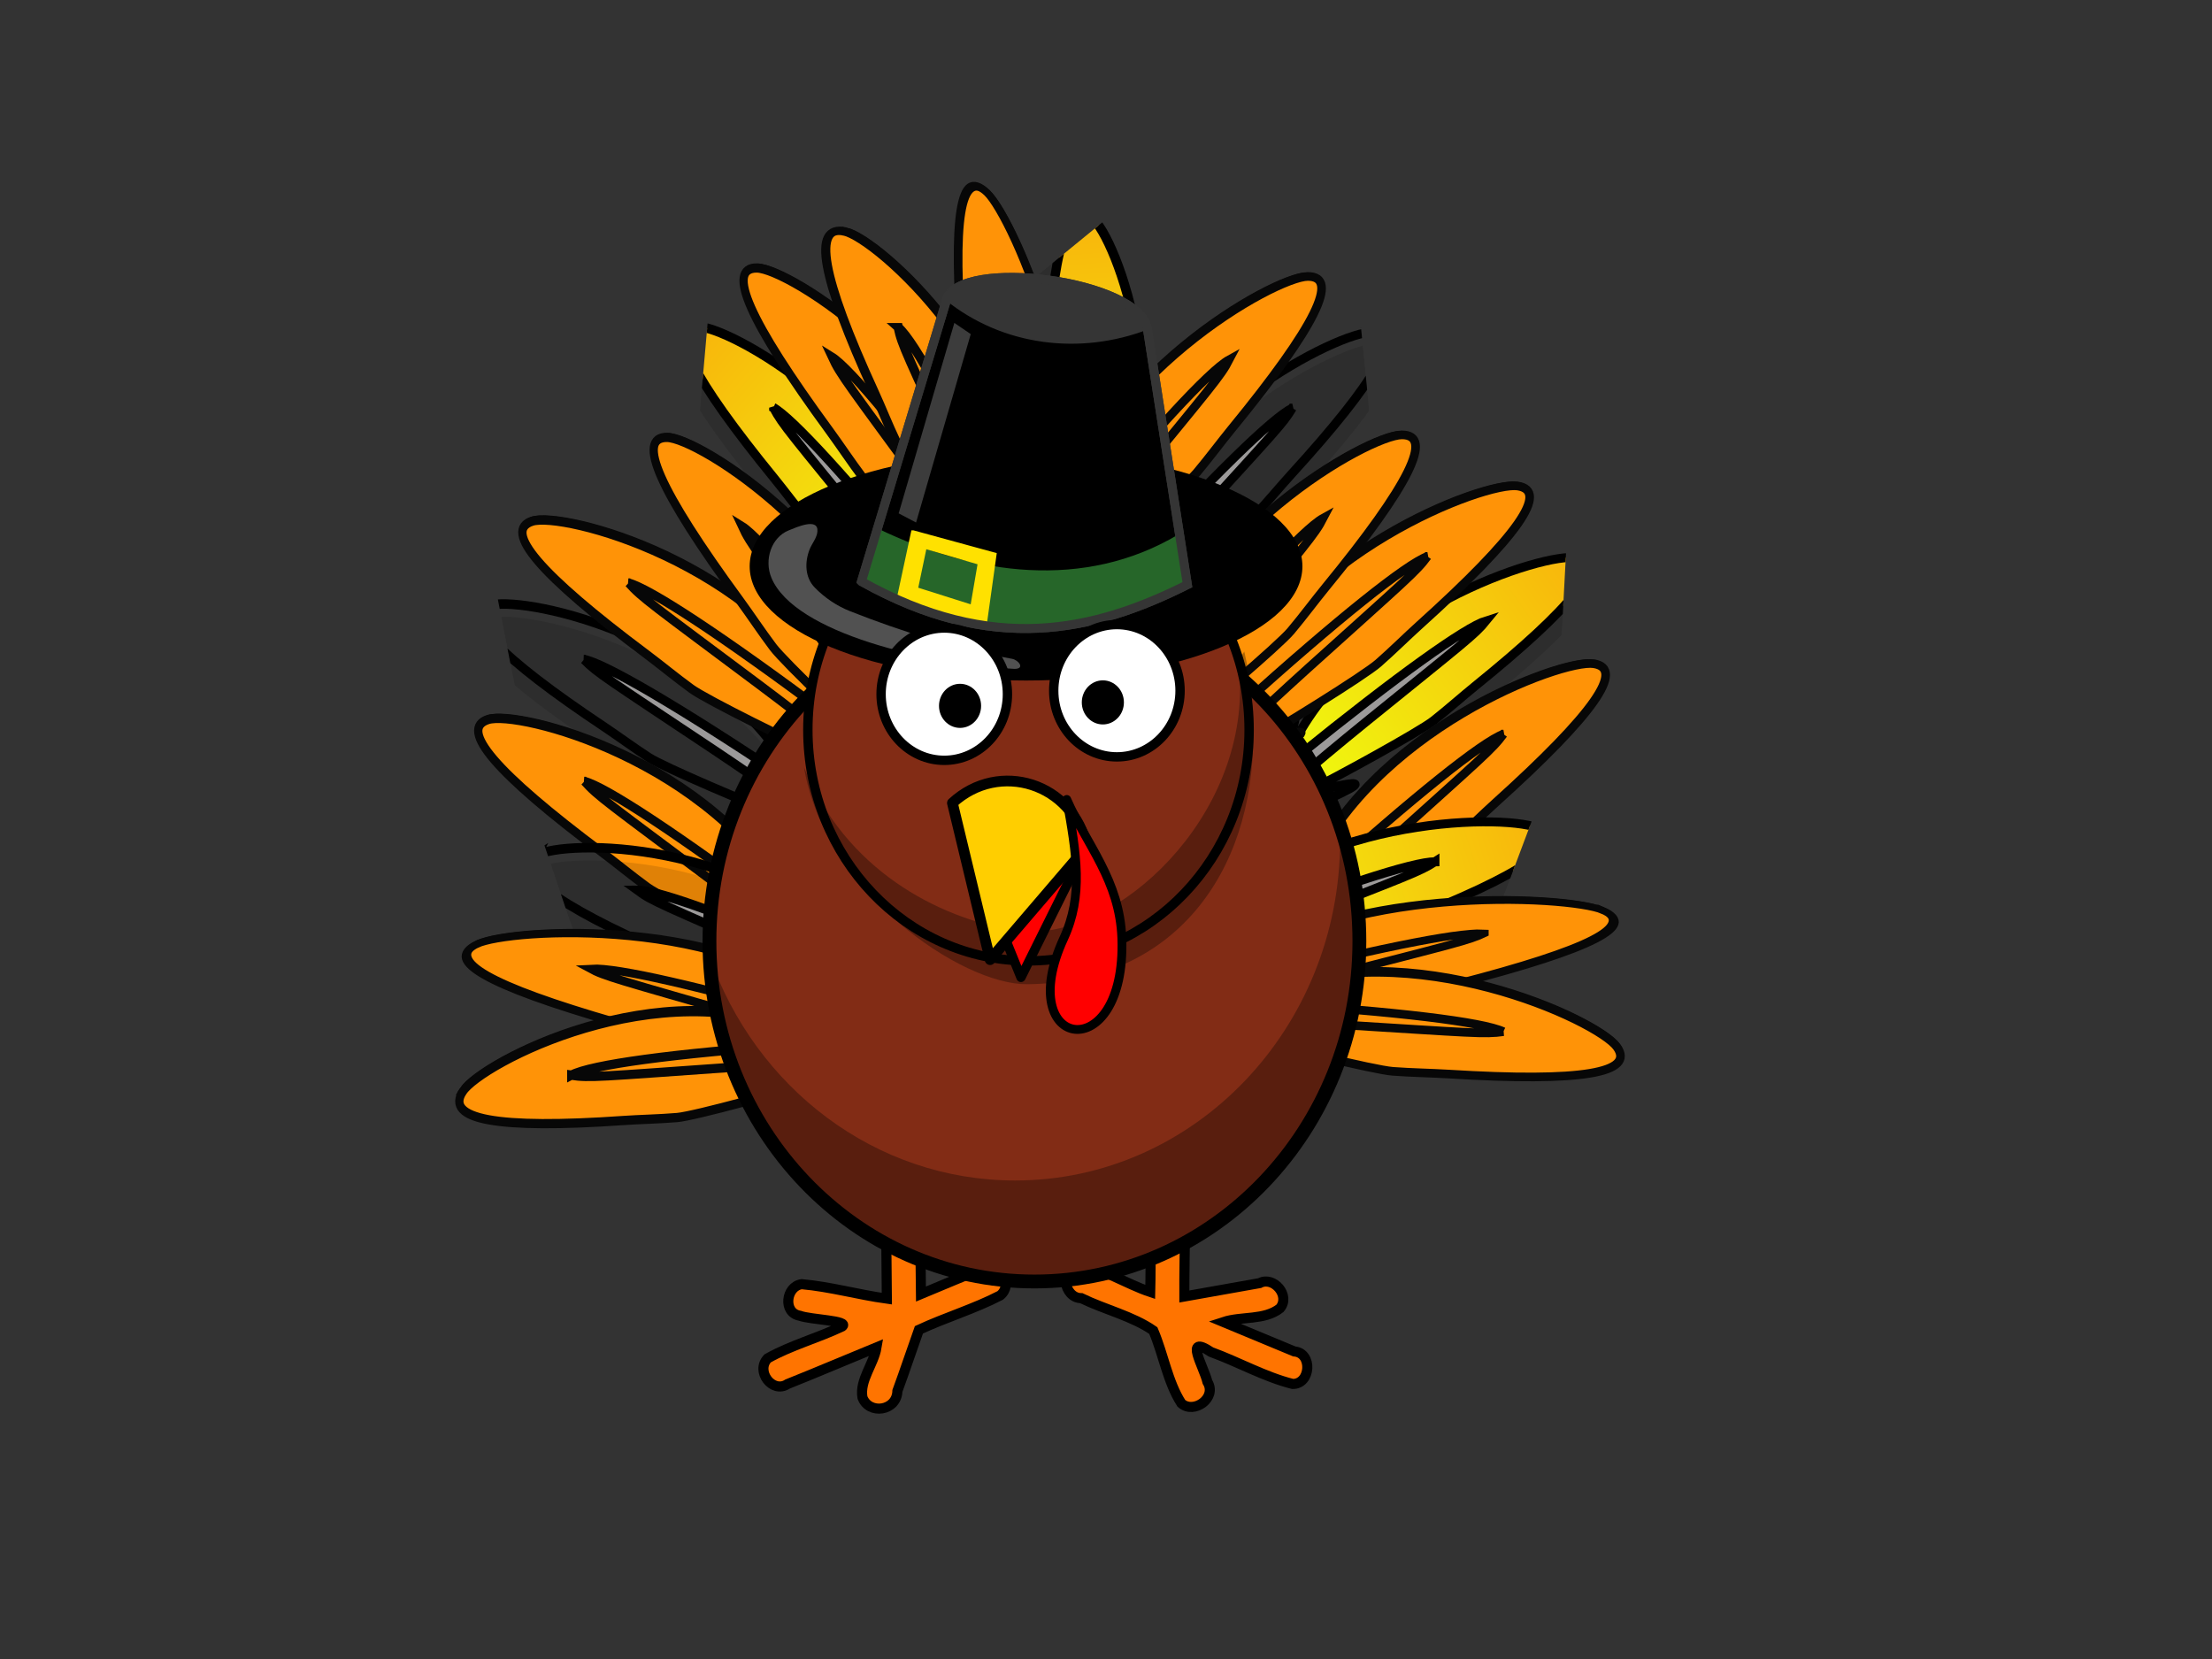
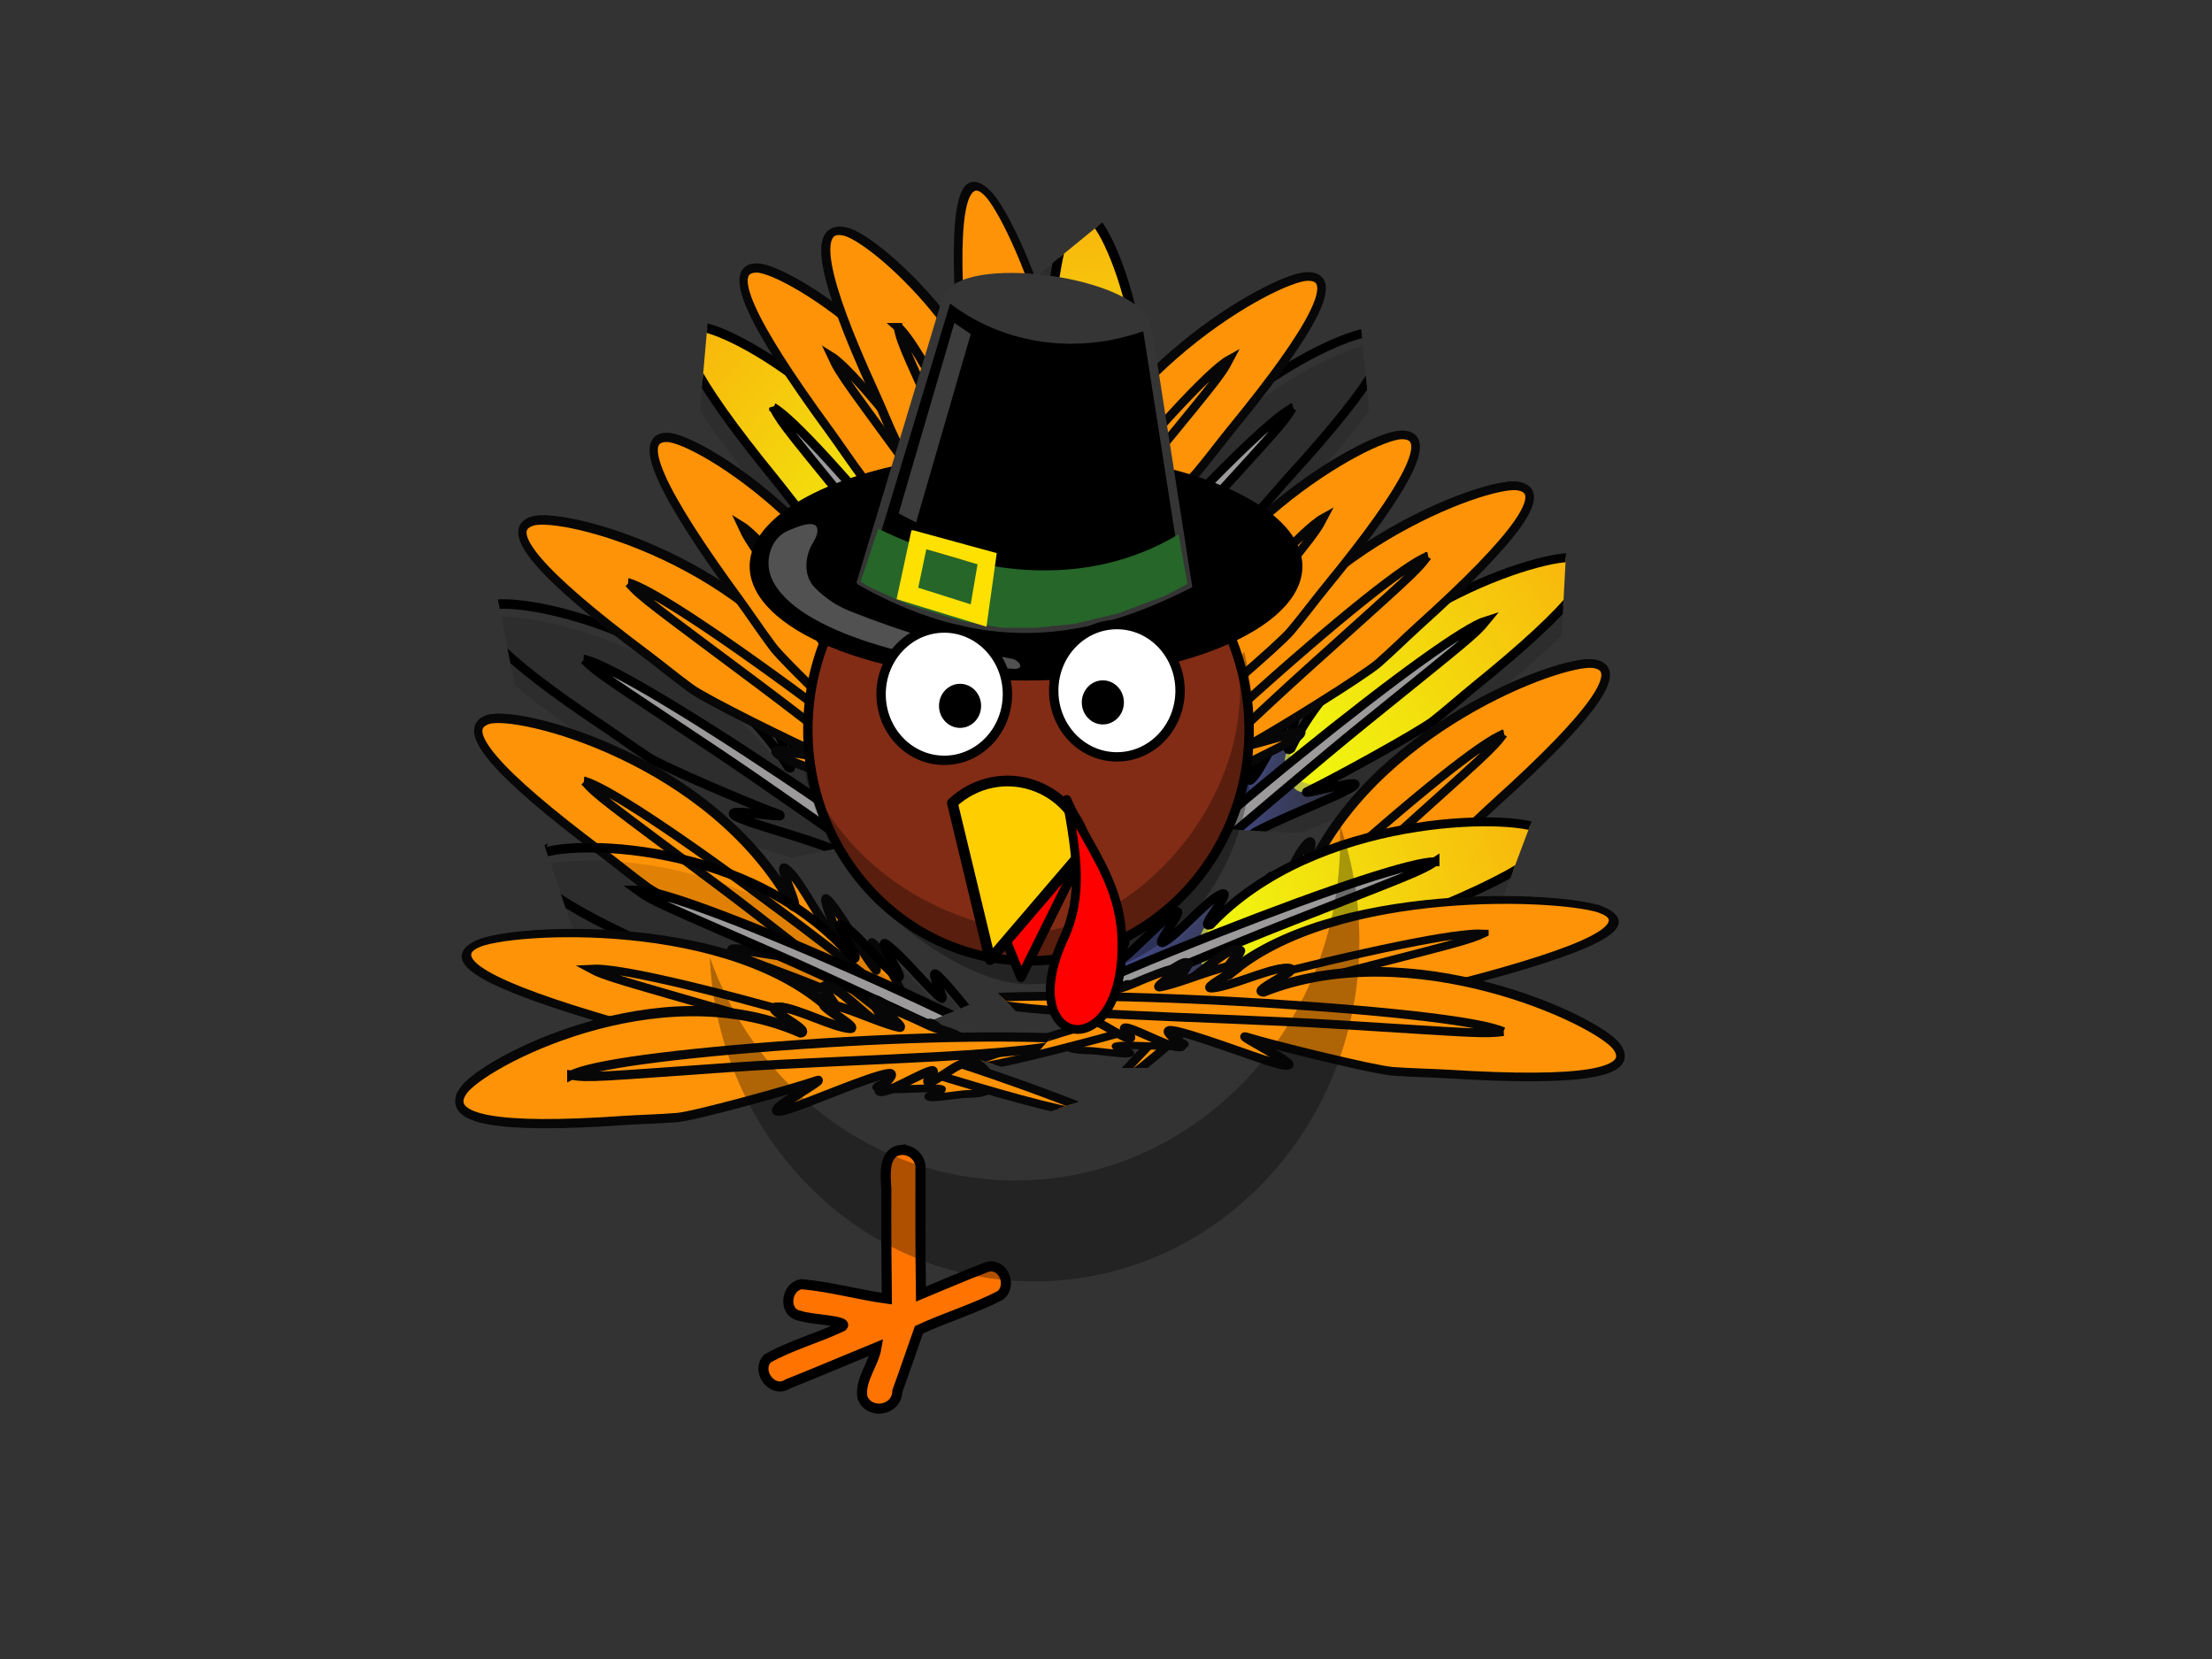
<svg xmlns="http://www.w3.org/2000/svg" xmlns:xlink="http://www.w3.org/1999/xlink" width="640" height="480">
  <rect width="100%" height="100%" fill="#333333" stroke="none" />
  <title>Round turkey clip art</title>
  <defs>
    <symbol id="svg_13">
      <g id="svg_2" transform="translate(-200.848, -50.526)">
        <g id="svg_3" transform="matrix(1.337, 0, 0, 1.337, -123.391, -17.031)">
          <path d="m366.073,116.113c0,14.103 -27.663,25.536 -61.786,25.536c-34.123,0 -61.786,-11.433 -61.786,-25.536c0,-14.103 27.663,-25.536 61.786,-25.536c34.123,0 61.786,11.433 61.786,25.536z" id="svg_11" fill="#000000" />
          <path id="svg_10" d="m267.5,119.505c29.243,16.384 51.876,11.241 72.857,0.714l-8.929,-57.143c-1.707,-10.922 -42.015,-16.102 -44.911,-6.518l-19.018,62.946z" stroke-miterlimit="4" stroke-width="2" stroke="#353535" fill="#000000" />
          <path id="svg_9" d="m288.261,61.701l-12.448,42.576l3.89,2.049l12.225,-42.121l-3.668,-2.504z" fill-opacity="0.808" fill="#4b4b4b" />
          <path id="svg_8" d="m271.25,107.719c21.423,10.344 46.096,13.831 67.143,1.25l1.964,11.071l-5,2.679l-10.536,3.929l-9.643,2.321l-8.75,0.893l-7.5,0l-8.75,-1.429l-12.321,-3.75l-8.929,-4.107l-1.607,-1.071l3.929,-11.786z" fill="#266629" />
          <path d="m331.589,63.146c-1.707,-10.922 -42.176,-16.172 -45.239,-6.519c12.764,10.243 30.006,12.367 45.239,6.519z" id="svg_7" fill="#353535" />
          <path id="svg_6" d="m255.893,112.362c-1.091,2.793 -1.077,6.216 1.174,8.517c2.231,2.281 4.922,4.094 7.816,5.242c11.628,4.608 23.939,8.421 36.298,10.678c1.413,0.258 2.969,2.224 0.555,2.245c-18.979,-1.035 -49.18,-7.873 -54.378,-20.38c-1.638,-3.941 -0.077,-9.006 3.901,-10.595c1.731,-0.692 6.657,-2.927 6.39,0.273c-0.122,1.46 -1.22,2.645 -1.757,4.02z" fill-opacity="0.808" fill="#646464" />
          <path id="svg_5" d="m279.057,108.567l-3.128,14.544l19.108,5.866l2.158,-15.451l-18.138,-4.959zm2.564,3.115l12.384,3.628l-1.701,9.942l-12.685,-4.016l2.002,-9.555z" stroke-width="0.984px" stroke="#ffe100" fill="#ffe100" />
-           <path id="svg_4" d="m267.5,119.505c29.243,16.384 51.876,11.241 72.857,0.714l-8.929,-57.143c-1.707,-10.922 -42.015,-16.102 -44.911,-6.518l-19.018,62.946z" stroke-miterlimit="4" stroke-width="2" stroke="#353535" fill="none" />
        </g>
      </g>
    </symbol>
    <symbol id="svg_263">
      <g id="svg_22" transform="matrix(0.717, 0, 0, 0.717, 831.039, -37.032)" fill="#000000" opacity="0.124">
        <path id="svg_26" d="m-243.684,261.016c-51.277,-7.642 -361.548,107.41 -461.701,345.359c-20.011,18.029 5.113,84.853 32.713,69.783c41.363,-22.585 181.525,-109.465 204.104,-129.275c22.579,-19.81 46.358,-43.386 66.369,-61.415c160.089,-144.23 209.792,-216.81 158.516,-224.452z" stroke-dashoffset="0" stroke-miterlimit="4" stroke-linecap="round" stroke-width="15" fill-rule="nonzero" fill="#000000" />
        <path id="svg_25" d="m-701.515,604.441c-20.011,18.029 22.108,-82.39 -5.095,-50.144c-18.164,21.532 -39.815,83.82 -58.133,105.061c-18.318,21.241 30.671,-113.174 -16.086,-26.811c-12.632,23.331 -30.156,65.485 -43.507,84.951c-13.351,19.466 21.81,-115.791 -35.779,30.599c-7.062,17.95 -17.217,31.727 -22.325,44.431c-5.108,12.704 -7.746,23.095 -7.505,30.548c0.241,7.453 3.362,11.969 9.772,12.924c6.41,0.955 16.108,-1.65 28.485,-7.223c12.377,-5.573 75.126,-17.789 41.291,-20.666c-30.59,-2.601 43.422,-24.535 65.695,-37.087c40.271,-22.695 -38.962,-0.311 -15.997,-18.344c22.965,-18.033 122.097,-63.652 149.299,-78.861c76.364,-42.698 -85.003,15.473 -57.403,0.403c41.363,-22.585 -52.498,15.328 -32.713,-69.783z" stroke-dashoffset="0" stroke-miterlimit="4" stroke-linecap="round" stroke-width="15" fill-rule="nonzero" fill="#000000" />
        <path id="svg_24" d="m-241.422,260.964c-51.277,-7.642 -361.548,107.41 -461.701,345.359c-20.011,18.029 22.108,-82.39 -5.095,-50.144c-18.164,21.532 -39.815,83.82 -58.133,105.061c-18.318,21.241 30.671,-113.174 -16.086,-26.811c-12.632,23.331 -30.156,65.485 -43.507,84.951c-13.351,19.466 21.81,-115.791 -35.779,30.599c-7.062,17.951 -17.217,31.727 -22.325,44.431c-5.108,12.704 -7.746,23.095 -7.505,30.548c0.241,7.453 3.362,11.969 9.772,12.924c6.41,0.955 16.108,-1.65 28.485,-7.223c12.377,-5.572 75.126,-17.789 41.291,-20.666c-30.59,-2.601 43.422,-24.535 65.695,-37.087c40.271,-22.695 -38.962,-0.311 -15.997,-18.344c22.965,-18.033 122.097,-63.652 149.299,-78.861c76.364,-42.698 -85.003,15.473 -57.403,0.403c41.363,-22.585 181.525,-109.465 204.103,-129.275c22.579,-19.81 46.358,-43.386 66.369,-61.415c160.089,-144.23 209.792,-216.81 158.516,-224.452z" stroke-dashoffset="0" stroke-miterlimit="4" stroke-linecap="round" stroke-width="15" stroke="#000000" fill-rule="nonzero" fill="#000000" />
        <path id="svg_23" d="m-387.06,374.559c-34.148,12.588 -142.997,99.192 -303.086,243.422c-160.089,144.23 -279.792,266.422 -337.272,333.498c75.421,-38.503 286.529,-251.286 446.619,-395.516c160.089,-144.23 175.908,-156.929 193.739,-181.404z" stroke-dashoffset="0" stroke-miterlimit="4" stroke-linecap="round" stroke-width="15" stroke="#000000" fill-rule="nonzero" fill="#000000" />
      </g>
      <g id="svg_15" transform="matrix(0.717, 0, 0, 0.717, 825.567, -56.065)">
        <path id="svg_20" d="m-243.684,261.016c-51.277,-7.642 -361.548,107.41 -461.701,345.359c-20.011,18.029 5.113,84.853 32.713,69.783c41.363,-22.585 181.525,-109.465 204.104,-129.275c22.579,-19.81 46.358,-43.386 66.369,-61.415c160.089,-144.23 209.792,-216.81 158.516,-224.452z" stroke-dashoffset="0" stroke-miterlimit="4" stroke-linecap="round" stroke-width="15" fill-rule="nonzero" fill="url(#svg_21)" />
        <path id="svg_18" d="m-701.515,604.441c-20.011,18.029 22.108,-82.39 -5.095,-50.144c-18.164,21.532 -39.815,83.82 -58.133,105.061c-18.318,21.241 30.671,-113.174 -16.086,-26.811c-12.632,23.331 -30.156,65.485 -43.507,84.951c-13.351,19.466 21.81,-115.791 -35.779,30.599c-7.062,17.95 -17.217,31.727 -22.325,44.431c-5.108,12.704 -7.746,23.095 -7.505,30.548c0.241,7.453 3.362,11.969 9.772,12.924c6.41,0.955 16.108,-1.65 28.485,-7.223c12.377,-5.573 75.126,-17.789 41.291,-20.666c-30.59,-2.601 43.422,-24.535 65.695,-37.087c40.271,-22.695 -38.962,-0.311 -15.997,-18.344c22.965,-18.033 122.097,-63.652 149.299,-78.861c76.364,-42.698 -85.003,15.473 -57.403,0.403c41.363,-22.585 -52.498,15.328 -32.713,-69.783z" stroke-dashoffset="0" stroke-miterlimit="4" stroke-linecap="round" stroke-width="15" fill-rule="nonzero" fill="url(#svg_19)" />
        <path id="svg_17" d="m-241.422,260.964c-51.277,-7.642 -361.548,107.41 -461.701,345.359c-20.011,18.029 22.108,-82.39 -5.095,-50.144c-18.164,21.532 -39.815,83.82 -58.133,105.061c-18.318,21.241 30.671,-113.174 -16.086,-26.811c-12.632,23.331 -30.156,65.485 -43.507,84.951c-13.351,19.466 21.81,-115.791 -35.779,30.599c-7.062,17.951 -17.217,31.727 -22.325,44.431c-5.108,12.704 -7.746,23.095 -7.505,30.548c0.241,7.453 3.362,11.969 9.772,12.924c6.41,0.955 16.108,-1.65 28.485,-7.223c12.377,-5.572 75.126,-17.789 41.291,-20.666c-30.59,-2.601 43.422,-24.535 65.695,-37.087c40.271,-22.695 -38.962,-0.311 -15.997,-18.344c22.965,-18.033 122.097,-63.652 149.299,-78.861c76.364,-42.698 -85.003,15.473 -57.403,0.403c41.363,-22.585 181.525,-109.465 204.103,-129.275c22.579,-19.81 46.358,-43.386 66.369,-61.415c160.089,-144.23 209.792,-216.81 158.516,-224.452z" stroke-dashoffset="0" stroke-miterlimit="4" stroke-linecap="round" stroke-width="15" stroke="#000000" fill-rule="nonzero" fill="none" />
        <path id="svg_16" d="m-387.06,374.559c-34.148,12.588 -142.997,99.192 -303.086,243.422c-160.089,144.23 -279.792,266.422 -337.272,333.498c75.421,-38.503 286.529,-251.286 446.619,-395.516c160.089,-144.23 175.908,-156.929 193.739,-181.404z" stroke-dashoffset="0" stroke-miterlimit="4" stroke-linecap="round" stroke-width="15" stroke="#000000" fill-rule="nonzero" fill="#9c9a9a" />
      </g>
    </symbol>
    <symbol id="svg_508">
      <title>feather blue black</title>
      <g id="svg_1">
        <title>Layer 1</title>
        <g id="svg_265">
          <path fill="#ff9307" fill-rule="nonzero" stroke="#070707" stroke-width="10" stroke-linecap="round" stroke-miterlimit="4" stroke-dashoffset="0" d="m562.772,12.163c-36.781,-5.482 -259.34,77.046 -331.18,247.728c-14.354,12.932 3.667,60.865 23.465,50.055c29.67,-16.2 130.209,-78.519 146.404,-92.73c16.196,-14.21 33.253,-31.121 47.607,-44.053c114.833,-103.457 150.485,-155.518 113.704,-161z" id="svg_269" />
          <path fill="#ff9307" fill-rule="nonzero" stroke="#070707" stroke-width="10" stroke-linecap="round" stroke-miterlimit="4" stroke-dashoffset="0" d="m234.367,258.503c-14.354,12.932 15.858,-59.098 -3.654,-35.968c-13.029,15.445 -28.559,60.125 -41.699,75.361c-13.14,15.236 22.001,-81.18 -11.539,-19.232c-9.061,16.736 -21.631,46.973 -31.208,60.936c-9.577,13.963 15.644,-83.057 -25.664,21.949c-5.065,12.876 -12.35,22.758 -16.014,31.871c-3.664,9.113 -5.556,16.566 -5.383,21.912c0.173,5.346 2.412,8.586 7.009,9.271c4.598,0.685 11.554,-1.184 20.433,-5.181c8.878,-3.997 53.888,-12.76 29.618,-14.824c-21.942,-1.866 31.147,-17.599 47.123,-26.603c28.886,-16.279 -27.948,-0.223 -11.475,-13.158c16.473,-12.935 87.581,-45.658 107.092,-56.567c54.776,-30.627 -60.973,11.099 -41.175,0.289c29.67,-16.2 -37.657,10.995 -23.465,-50.055z" id="svg_268" />
          <path fill="#ff9307" fill-rule="nonzero" stroke="#070707" stroke-width="10" stroke-linecap="round" stroke-miterlimit="4" stroke-dashoffset="0" d="m564.393,12.125c-36.781,-5.482 -259.34,77.046 -331.18,247.728c-14.354,12.932 15.858,-59.098 -3.654,-35.969c-13.029,15.445 -28.559,60.125 -41.699,75.361c-13.14,15.236 22.001,-81.18 -11.539,-19.232c-9.061,16.736 -21.631,46.973 -31.208,60.936c-9.576,13.963 15.644,-83.057 -25.664,21.949c-5.065,12.876 -12.35,22.758 -16.014,31.871c-3.664,9.113 -5.556,16.566 -5.383,21.912c0.173,5.346 2.412,8.586 7.009,9.271c4.598,0.685 11.554,-1.184 20.433,-5.181c8.878,-3.997 53.888,-12.76 29.618,-14.824c-21.942,-1.866 31.147,-17.599 47.123,-26.603c28.886,-16.279 -27.948,-0.223 -11.475,-13.158c16.473,-12.935 87.581,-45.658 107.092,-56.567c54.776,-30.627 -60.973,11.099 -41.175,0.289c29.67,-16.2 130.208,-78.52 146.404,-92.73c16.196,-14.21 33.253,-31.121 47.607,-44.053c114.833,-103.457 150.485,-155.519 113.704,-161z" id="svg_267" />
          <path fill="#ff9307" fill-rule="nonzero" stroke="#070707" stroke-width="10" stroke-linecap="round" stroke-miterlimit="4" stroke-dashoffset="0" d="m459.927,93.607c-24.494,9.029 -102.572,71.151 -217.405,174.608c-114.833,103.457 -200.696,191.105 -241.926,239.219c54.099,-27.618 205.529,-180.248 320.361,-283.705c114.833,-103.457 126.18,-112.566 138.97,-130.122z" id="svg_266" />
        </g>
      </g>
    </symbol>
    <linearGradient id="svg_27">
      <stop offset="0" id="svg_261" stop-color="#4b55ab" />
      <stop offset="1" id="svg_260" stop-opacity="0" stop-color="#4b55ab" />
    </linearGradient>
    <linearGradient id="svg_28">
      <stop id="svg_61" offset="0" stop-color="#f8b80c" />
      <stop id="svg_60" offset="1" stop-color="#f0f40e" />
    </linearGradient>
    <linearGradient xlink:href="#svg_28" id="svg_21" gradientUnits="userSpaceOnUse" x1="-253.885" y1="281.861" x2="-663.673" y2="604.921" />
    <linearGradient xlink:href="#svg_27" id="svg_19" gradientUnits="userSpaceOnUse" x1="-889.959" y1="692.031" x2="-590.682" y2="692.031" />
  </defs>
  <g>
    <title>Layer 1</title>
    <g id="svg_521">
      <g id="svg_511">
        <use id="svg_264" xlink:href="#svg_263" transform="rotate(3.029, 386.748, 219.335) matrix(0.24, 3.72529e-09, -3.72529e-09, 0.24, -333.257, -168.806)" y="1229.996" x="2623.033" />
        <use id="svg_509" xlink:href="#svg_508" transform="matrix(0.25, 0, 0, 0.25, 0, 0)" y="756" x="1280" />
        <use xlink:href="#svg_508" transform="matrix(0.25, 0, 0, 0.25, 0, 0)" y="550.344" x="1192.062" id="svg_510" />
      </g>
      <g id="svg_512">
        <g id="svg_516" transform="rotate(-8.669, 333, 174.5)">
          <use xlink:href="#svg_263" transform="rotate(3.029, 338.756, 164.628) matrix(0.24, 3.72529e-09, -3.72529e-09, 0.24, -333.257, -168.806)" y="1001.922" x="2422.954" id="svg_513" />
          <use xlink:href="#svg_508" transform="matrix(0.25, 0, 0, 0.25, 0, 0)" y="537.172" x="1084.031" id="svg_514" />
          <use xlink:href="#svg_508" transform="matrix(0.25, 0, 0, 0.25, 0, 0)" y="339.516" x="1004.094" id="svg_515" />
        </g>
        <g id="svg_517">
          <use xlink:href="#svg_263" transform="rotate(20.583, 362.032, 274.137) matrix(0.24, 3.72529e-09, -3.72529e-09, 0.24, -333.257, -168.806)" y="1458.465" x="2519.993" id="svg_518" />
          <use xlink:href="#svg_508" transform="rotate(17.143, 370.432, 286.68) matrix(0.296, 3.72529e-09, -1.86265e-09, 0.202, -55.129, 68.216)" y="823.162" x="1151.107" id="svg_519" />
          <use xlink:href="#svg_508" transform="rotate(45.574, 375.228, 296.844) matrix(0.25, 0, 0, 0.25, 0, 0)" y="927.723" x="1212.974" id="svg_520" />
        </g>
      </g>
    </g>
    <g id="svg_522">
      <g id="svg_523" transform="rotate(-8.397, 222.574, 235.062)">
        <use xlink:href="#svg_263" transform="matrix(-0.229, 0.014, 0.012, 0.256, 573.54, -222.788)" y="1275.24" x="1265.971" id="svg_524" />
        <use xlink:href="#svg_508" transform="matrix(-0.239, 0, 0, 0.267, 205.26, 364.836)" y="-642.248" x="-316.413" id="svg_525" />
        <use xlink:href="#svg_508" transform="matrix(-0.239, 0, 0, 0.267, 205.26, 364.836)" y="-847.904" x="-404.35" id="svg_526" />
      </g>
      <g id="svg_527">
        <g transform="matrix(-0.945, -0.161, -0.144, 1.057, -376.4, 512.466)" id="svg_528">
          <use xlink:href="#svg_263" transform="rotate(3.029, -607.788, -419.205) matrix(0.24, 3.72529e-09, -3.72529e-09, 0.24, -333.257, -168.806)" y="-1432.085" x="-1523.201" id="svg_529" />
          <use xlink:href="#svg_508" transform="matrix(0.25, 0, 0, 0.25, 0, 0)" y="-1798.16" x="-2702.146" id="svg_530" />
          <use xlink:href="#svg_508" transform="matrix(0.25, 0, 0, 0.25, 0, 0)" y="-1995.816" x="-2782.084" id="svg_531" />
        </g>
        <g id="svg_532">
          <use xlink:href="#svg_263" transform="matrix(-0.215, 0.09, 0.081, 0.24, 409.712, -508.121)" y="2238.856" x="1423.076" id="svg_533" />
          <use xlink:href="#svg_508" transform="matrix(-0.27, 0.093, 0.057, 0.206, 196.301, 113.365)" y="607.142" x="-217.942" id="svg_534" />
          <use xlink:href="#svg_508" transform="matrix(-0.167, 0.191, 0.171, 0.187, -13.044, 119.389)" y="940.58" x="-468.81" id="svg_535" />
        </g>
        <g id="svg_540" transform="rotate(69.37, 305.002, 142)">
          <use xlink:href="#svg_263" transform="matrix(-0.215, 0.09, 0.081, 0.24, 489.233, -651.646)" y="2238.856" x="1423.076" id="svg_541" />
          <use xlink:href="#svg_508" transform="matrix(-0.27, 0.093, 0.057, 0.206, 196.301, 113.365)" y="92.975" x="-620.489" id="svg_542" />
          <use xlink:href="#svg_508" transform="matrix(-0.167, 0.191, 0.171, 0.187, 65.478, -24.136)" y="943.568" x="-471.739" id="svg_543" />
        </g>
      </g>
    </g>
    <g id="g2927" />
    <g id="g4289">
      <path fill="#ff7400" fill-rule="evenodd" stroke="#000000" stroke-width="2.918" stroke-linecap="round" stroke-miterlimit="4" id="path4112" d="m260.666,332.718c-5.205,0.549 -4.455,7.298 -4.222,11.288c-0.067,10.577 0.024,21.155 0.145,31.732c-8.219,-1.129 -16.428,-3.468 -24.625,-4.184c-4.596,0.583 -5.535,8.287 -0.563,9.126c3.187,1.178 14.492,1.378 12.272,3.106c-7.031,3.354 -14.829,5.438 -21.553,9.222c-3.613,3.709 1.403,10.335 5.764,7.429c8.613,-3.431 17.142,-7.087 25.727,-10.602c-0.813,4.892 -4.944,9.468 -4.077,14.49c1.869,5.075 9.959,3.988 10.113,-1.881c2.159,-5.862 4.116,-11.81 6.223,-17.691c7.704,-3.584 16.054,-6.064 23.525,-9.941c3.74,-3.021 0.627,-9.791 -4.024,-8.143c-6.368,2.391 -12.639,5.178 -18.911,7.75c-0.175,-12.375 -0.171,-24.783 -0.134,-37.095c-0.367,-2.849 -2.964,-4.845 -5.66,-4.605z" />
-       <path fill="#ff7400" fill-rule="evenodd" stroke="#000000" stroke-width="2.918" stroke-linecap="round" stroke-miterlimit="4" id="path4122" d="m337.544,332.1c-5.875,0.816 -4.904,8.239 -4.453,12.693c-0.385,9.627 -0.043,19.346 -0.295,29.008c-6.996,-2.33 -13.691,-6.912 -21.003,-7.835c-5.544,0.695 -4.025,9.611 1.046,9.632c6.779,3.301 14.9,5.225 20.847,9.378c2.935,6.862 4.133,14.847 8.123,21.061c3.655,3.211 10.396,-1.601 7.538,-6.206c-1.03,-4.362 -6.958,-13.992 1.039,-8.655c7.914,2.883 15.504,7.2 23.612,9.244c5.298,0.06 5.844,-8.998 0.483,-9.407c-6.831,-2.836 -13.662,-5.672 -20.494,-8.509c5.237,-1.723 11.827,-0.435 16.336,-3.959c3.145,-3.703 -1.879,-9.437 -5.874,-7.301c-7.26,1.292 -14.521,2.583 -21.781,3.875c-0.069,-13.386 0.69,-26.966 -0.241,-40.24c-0.849,-1.879 -2.927,-2.986 -4.882,-2.78z" />
-       <path fill="#822c15" fill-rule="nonzero" stroke="#000000" stroke-width="4" stroke-linecap="round" stroke-linejoin="round" stroke-miterlimit="4" id="path4124" d="m393.312,272.318c0.015,54.372 -42.085,98.458 -94.023,98.458c-51.939,0 -94.039,-44.086 -94.023,-98.458c-0.015,-54.372 42.085,-98.458 94.023,-98.458c51.939,0 94.039,44.086 94.023,98.458z" />
      <path fill="#000000" fill-opacity="0.314" fill-rule="nonzero" stroke-width="4" stroke-linecap="round" stroke-linejoin="round" stroke-miterlimit="4" id="path4126" d="m387.628,238.549c0.066,1.511 0.107,3.049 0.107,4.577c0,54.333 -42.118,98.424 -94.018,98.424c-40.568,0 -75.186,-26.957 -88.359,-64.67c2.278,52.219 43.497,93.875 93.938,93.875c51.901,0 94.018,-44.091 94.018,-98.424c0,-11.863 -2.007,-23.247 -5.687,-33.781z" />
      <path fill="#822c15" fill-rule="nonzero" stroke="#000000" stroke-width="2.716" stroke-linecap="round" stroke-linejoin="round" stroke-miterlimit="4" d="m361.407,211.165c0.011,36.915 -28.572,66.846 -63.835,66.846c-35.263,0 -63.845,-29.931 -63.835,-66.846c-0.011,-36.915 28.572,-66.846 63.835,-66.846c35.263,0 63.845,29.931 63.835,66.846z" id="path4132" />
      <path fill="#000000" fill-opacity="0.314" fill-rule="nonzero" stroke-width="4" stroke-linecap="round" stroke-linejoin="round" stroke-miterlimit="4" d="m360.009,188.508l-1.498,2.387c0.199,2.764 0.275,5.574 0.275,8.424c0,40.593 -38.669,74.283 -65.393,69.866c-22.253,-3.677 -48.816,-17.669 -60.774,-47.177c6.085,36.165 45.681,62.968 64.619,62.758c41.986,-0.46 65.393,-31.571 65.393,-72.165c0,-8.439 -0.859,-16.543 -2.622,-24.093l0,0z" id="path4146" />
      <path fill="#ff0000" fill-rule="evenodd" stroke="#000000" stroke-width="2.7" stroke-linecap="round" stroke-linejoin="round" stroke-miterlimit="4" d="m279.577,243.769l15.822,39.015l17.395,-35.03c-6.025,-15.918 -24.285,-17.931 -33.216,-3.985z" id="path4148" />
      <path fill="#ffce00" fill-rule="evenodd" stroke="#000000" stroke-width="3.099" stroke-linecap="round" stroke-linejoin="round" stroke-miterlimit="4" id="path4150" d="m275.56,232.336l10.911,45.316l27.975,-32.669c-3.938,-18.379 -25.35,-25.144 -38.886,-12.647z" />
      <path fill="#ff0000" fill-rule="evenodd" stroke="#000000" stroke-width="2.552" stroke-linecap="round" stroke-linejoin="round" stroke-miterlimit="4" id="path4152" d="m324.584,271.489c-0.586,-16.748 -10.22,-27.075 -15.936,-40.182c2.859,15.952 4.835,27.826 -0.874,40.196c-14.987,32.476 18.13,37.714 16.81,-0.014z" />
      <use id="svg_14" xlink:href="#svg_13" transform="matrix(0.968, 0, 0, 0.968, 0, 0)" y="81.579" x="224.084" />
      <g id="g4134">
        <path fill="#ffffff" fill-rule="nonzero" stroke="#000000" stroke-width="2.71" stroke-linecap="round" stroke-linejoin="round" stroke-miterlimit="4" id="path4136" d="m341.429,199.848c0.003,10.57 -8.181,19.14 -18.278,19.14c-10.096,0 -18.28,-8.57 -18.277,-19.14c-0.003,-10.57 8.181,-19.14 18.277,-19.14c10.096,0 18.281,8.57 18.278,19.14z" />
        <path fill="#000000" fill-rule="nonzero" stroke-width="47.667" stroke-linecap="round" stroke-linejoin="round" stroke-miterlimit="4" id="path4138" d="m325.182,203.225c0.001,3.523 -2.727,6.38 -6.092,6.38c-3.365,0 -6.094,-2.857 -6.092,-6.38c-0.001,-3.523 2.727,-6.38 6.092,-6.38c3.366,0 6.094,2.857 6.092,6.38z" />
      </g>
      <g id="g4140">
        <path fill="#ffffff" fill-rule="nonzero" stroke="#000000" stroke-width="2.71" stroke-linecap="round" stroke-linejoin="round" stroke-miterlimit="4" id="path4142" d="m291.481,200.848c0.003,10.57 -8.181,19.14 -18.277,19.14c-10.097,0 -18.281,-8.57 -18.277,-19.14c-0.003,-10.57 8.181,-19.14 18.277,-19.14c10.096,0 18.281,8.57 18.277,19.14z" />
        <path fill="#000000" fill-rule="nonzero" stroke-width="47.667" stroke-linecap="round" stroke-linejoin="round" stroke-miterlimit="4" id="path4144" d="m283.865,204.225c0.001,3.523 -2.727,6.38 -6.092,6.38c-3.366,0 -6.093,-2.857 -6.092,-6.38c-0.001,-3.523 2.727,-6.38 6.092,-6.38c3.366,0 6.094,2.857 6.092,6.38z" />
      </g>
    </g>
  </g>
</svg>